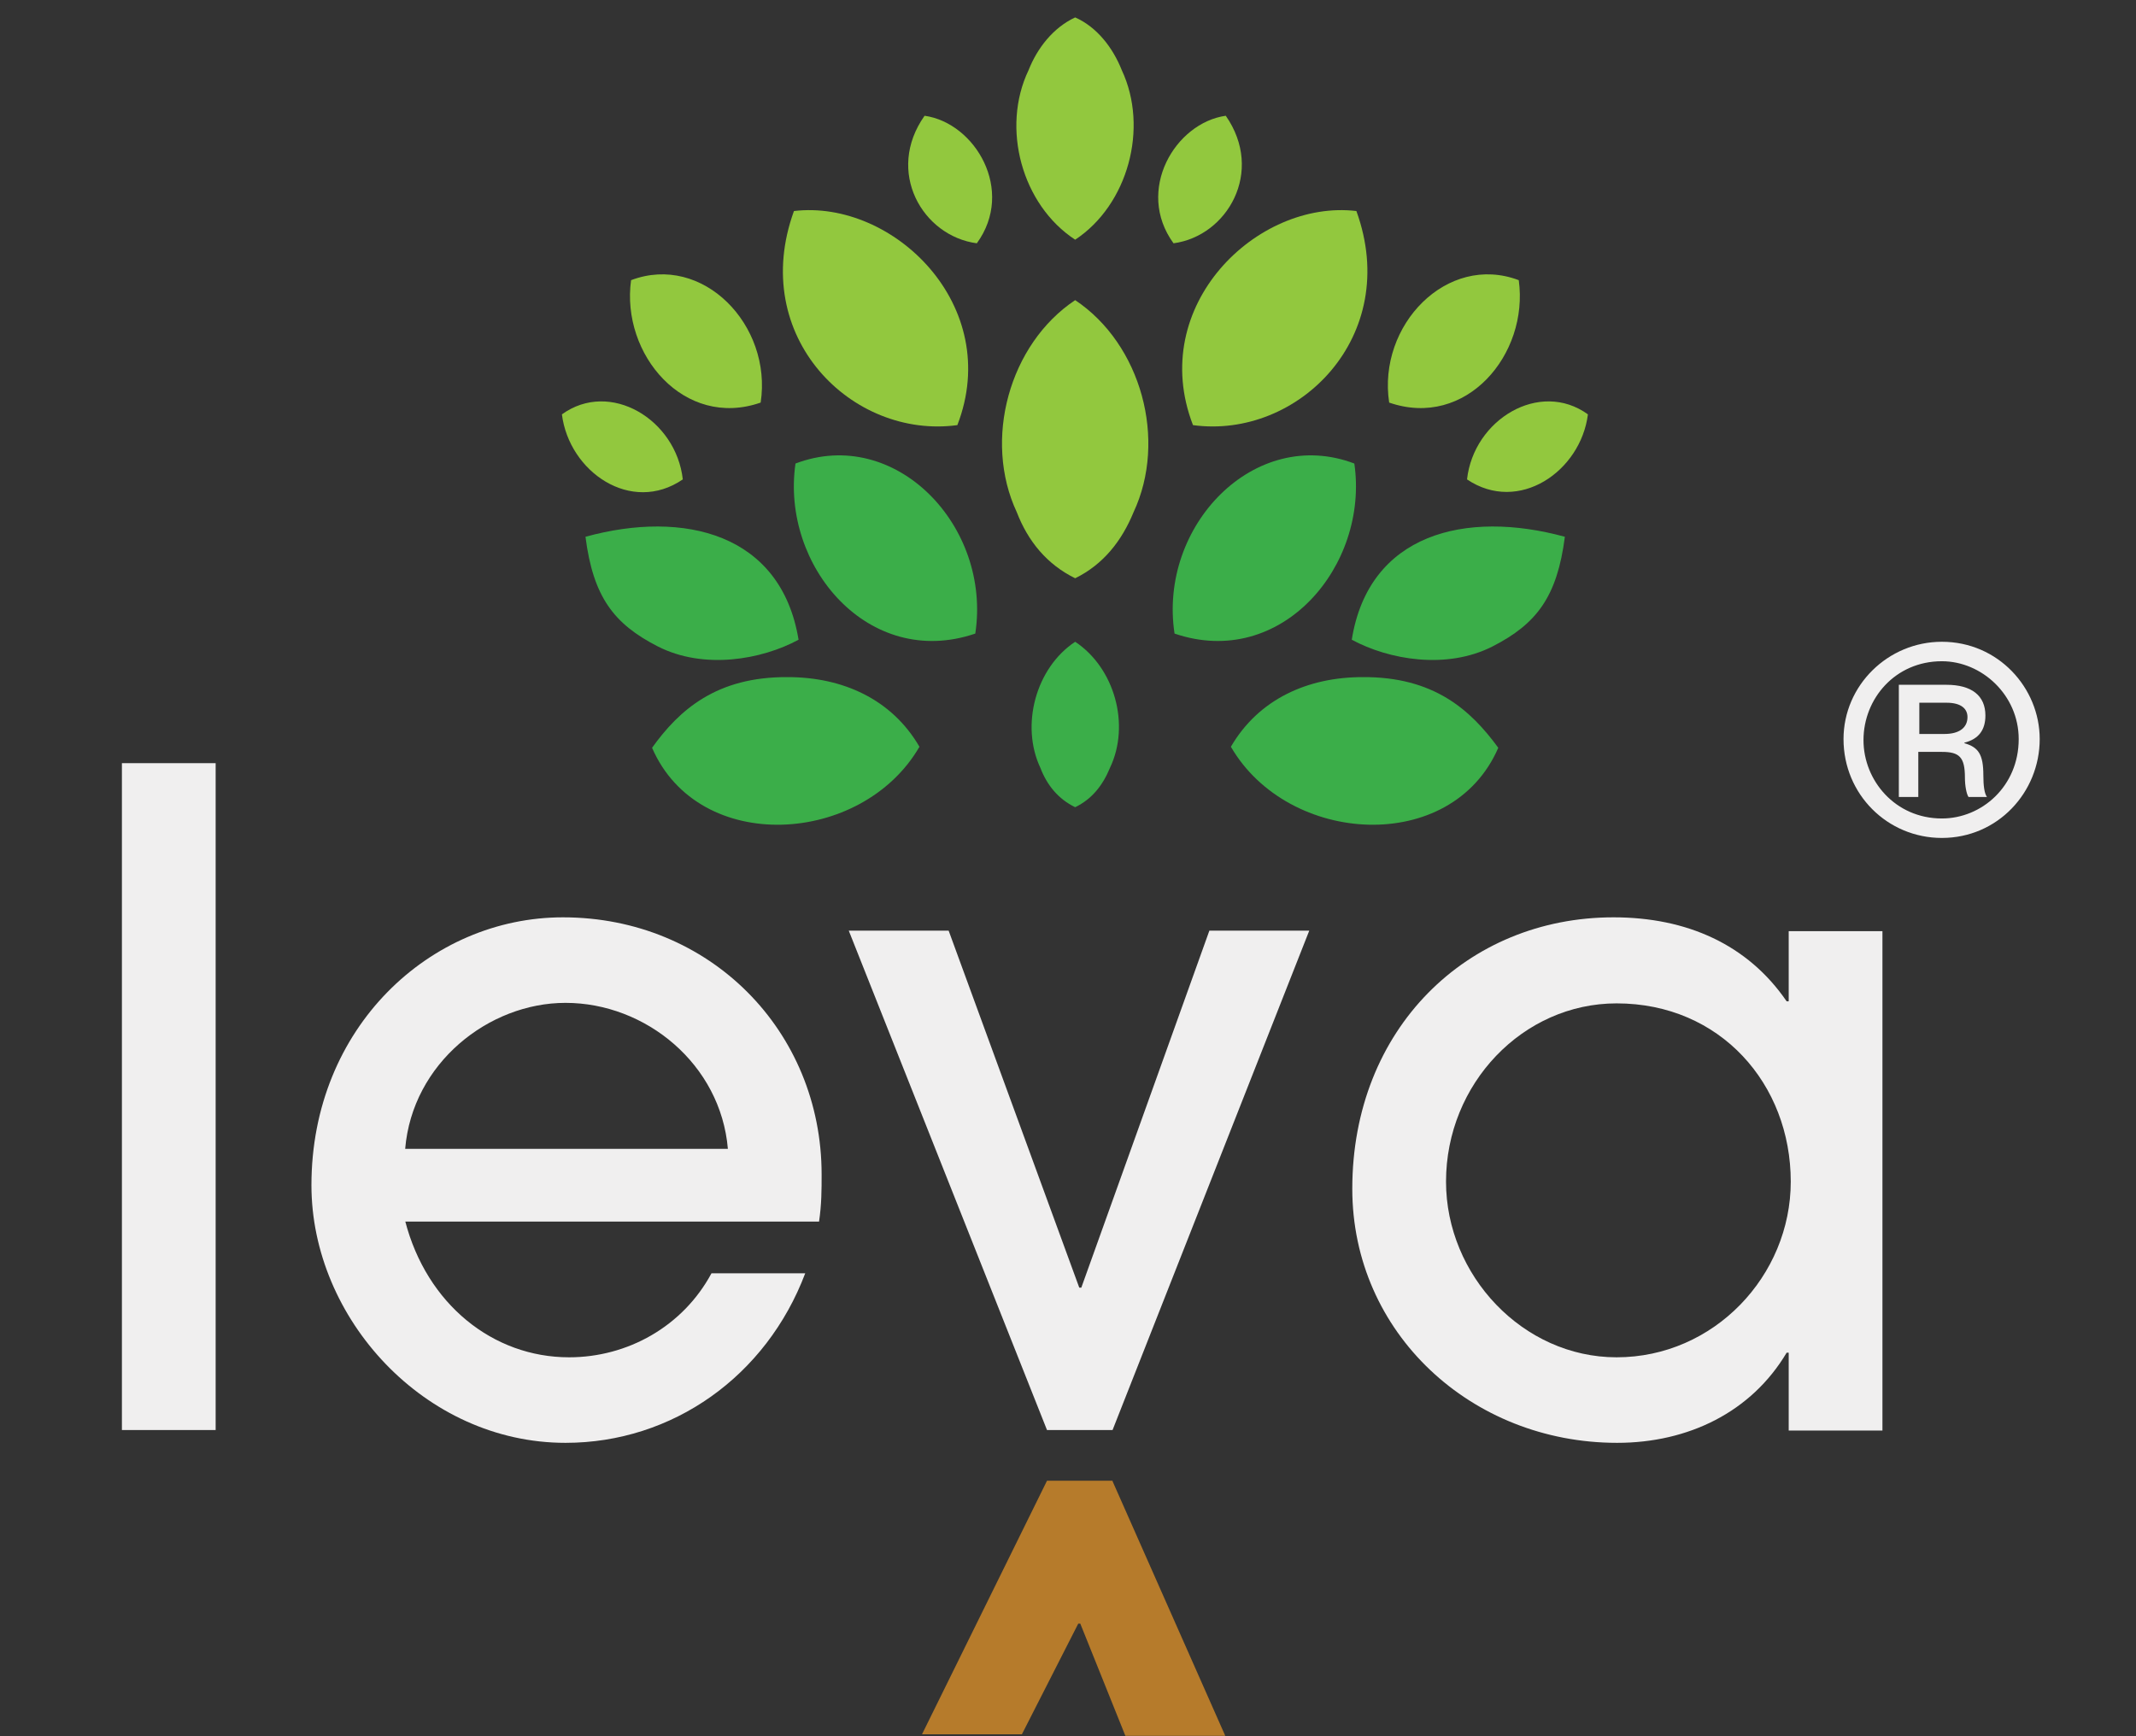
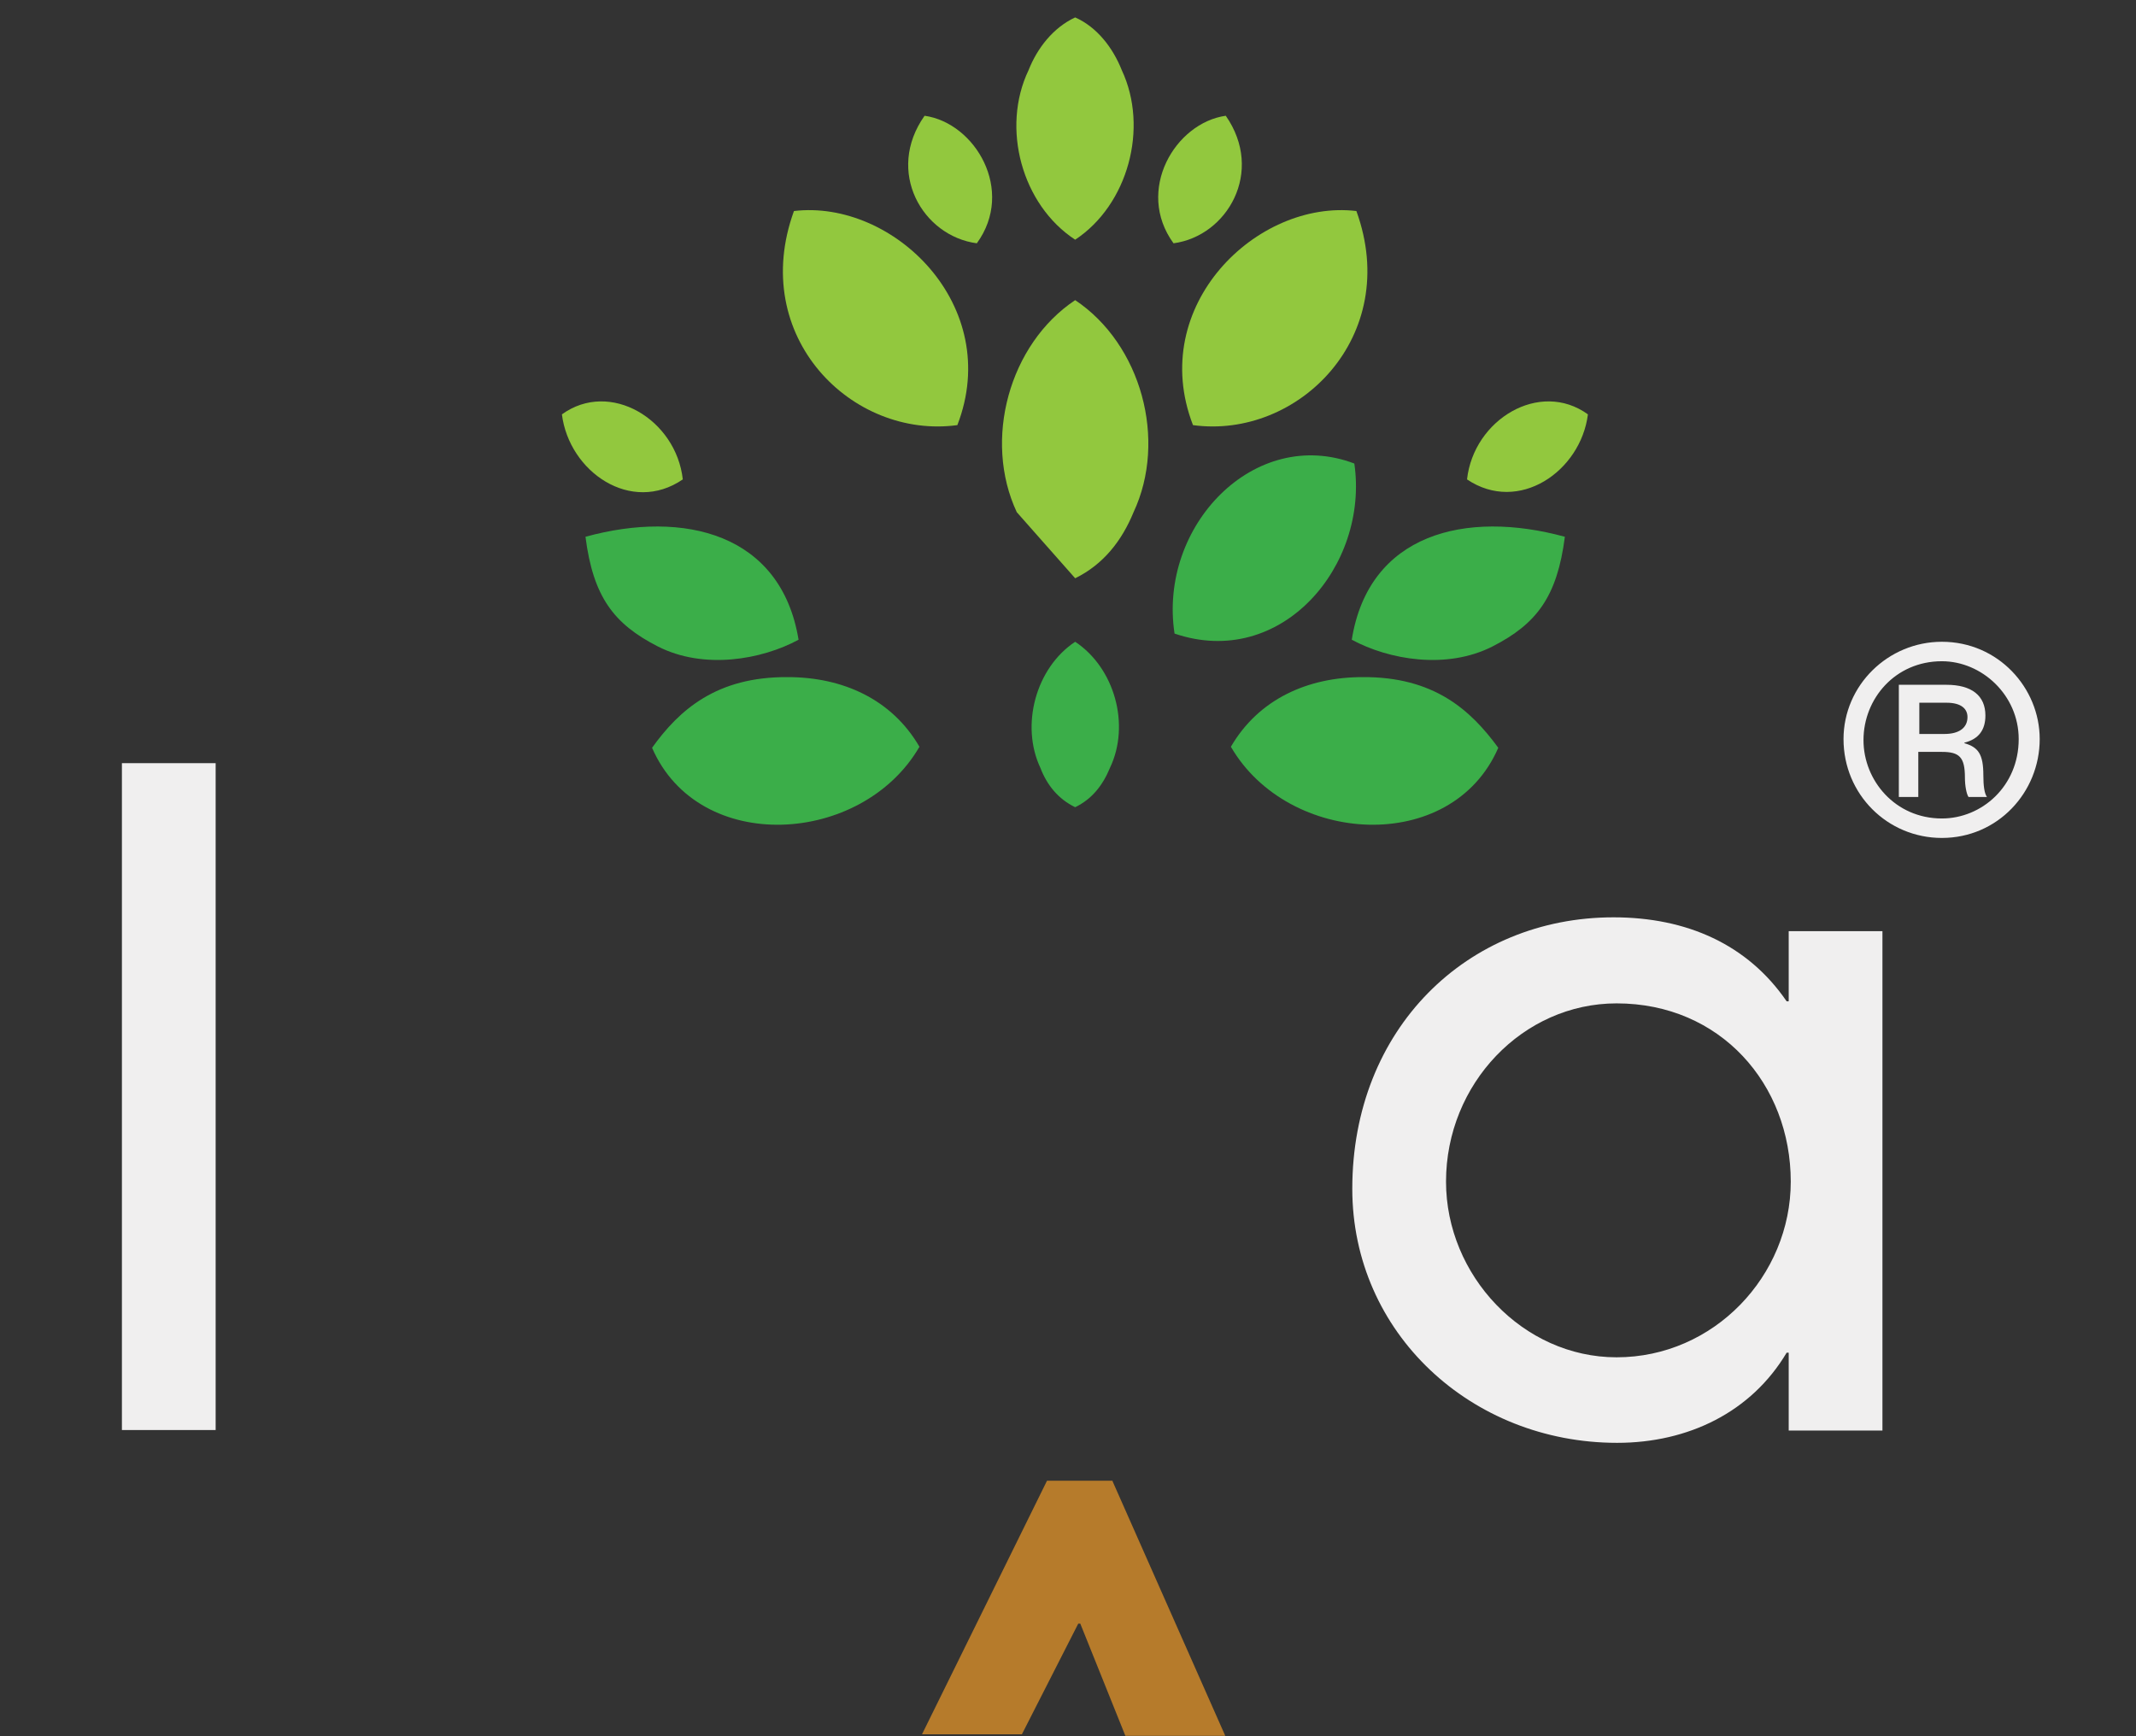
<svg xmlns="http://www.w3.org/2000/svg" version="1.2" x="0px" y="0px" viewBox="0 0 417 339" overflow="visible" xml:space="preserve">
  <rect x="0" y="0" width="417" height="339" fill="#333333" stroke="none" />
  <g id="Guides_For_Artboard">
</g>
  <g id="Layer_1">
    <g id="Layer_15">
	</g>
    <g id="Layer_14">
      <path fill-rule="evenodd" fill="#92C83E" d="M186.9,83c9-23.3-12.5-44.1-31.9-41.8C146.1,65.7,166.3,85.8,186.9,83L186.9,83z     M232.9,83c-9-23.3,12.5-44.1,31.9-41.8C273.7,65.7,253.4,85.8,232.9,83z" />
    </g>
    <g id="Layer_13">
-       <path fill-rule="evenodd" fill="#92C83E" d="M209.9,112.9c5.5-2.7,9.1-7.3,11.4-12.9c6.6-14.1,1.5-32.8-11.4-41.4    c-12.9,8.6-18,27.3-11.4,41.4C200.7,105.7,204.4,110.2,209.9,112.9z" />
+       <path fill-rule="evenodd" fill="#92C83E" d="M209.9,112.9c5.5-2.7,9.1-7.3,11.4-12.9c6.6-14.1,1.5-32.8-11.4-41.4    c-12.9,8.6-18,27.3-11.4,41.4z" />
      <path fill="#F0EFEF" d="M23.8,279.2V149h18.3v130.2H23.8z" />
-       <path fill="#F0EFEF" d="M79.1,238.4c4.2,16.2,17.1,26.6,32,26.6c11.4,0,22.2-6,27.8-16.4h18.3c-7.6,20.1-25.9,33.1-46.8,33.1    c-27.5,0-49.6-24.3-49.6-50.3c0-30.8,23.2-52.3,49.1-52.3c28.7,0,50.5,22.2,50.5,50.2c0,3,0,5.8-0.5,9.2H79.1z M142.1,224.3    c-1.4-16.5-16-28.5-31.7-28.5c-15,0-29.9,11.8-31.3,28.5H142.1z" />
-       <path fill="#F0EFEF" d="M204.4,279.2l-38.7-97.5h19.5l25.5,69.7h0.4l25-69.7h19.5l-38.4,97.5H204.4z" />
      <path fill="#F0EFEF" d="M349.2,279.2v-15.1h-0.4c-6.9,11.6-19.2,17.6-33.1,17.6c-28.5,0-51.7-21.5-51.7-49.6c0-31.2,22.4-53,51-53    c14.3,0,26.2,5.3,33.8,16.4h0.4v-13.7h18.3v97.5H349.2z M349.6,230.7c0-19-13.7-34.8-34-34.8c-18.3,0-33.3,15.7-33.3,34.8    c0,18.3,15,34.3,33.3,34.3C334.6,265,349.6,249.1,349.6,230.7z" />
      <g>
        <path fill="#F0EFEF" d="M359.9,144.3c0-10.5,8.7-19,19.2-19c11,0,19.1,9,19.1,19c0,10.4-8.2,19.3-19.1,19.3     C368.5,163.6,359.9,155.1,359.9,144.3z M394.1,144.3c0-8.6-7.2-15.2-15-15.2c-9.1,0-15.3,7.3-15.3,15.4c0,7.9,6.2,15.3,15.3,15.3     C386.9,159.8,394.1,153.5,394.1,144.3z M384.3,155.6c-0.4-0.6-0.7-2.2-0.7-3.8c0-4-1.1-5-4.5-5h-4.6v8.8h-3.8v-21.9h9.3     c4.9,0,7.6,2.1,7.6,6c0,2.8-1.3,4.6-4.1,5.3v0.1c2.7,0.8,3.7,2.1,3.7,6.3c0,2,0.2,3.5,0.7,4.2H384.3z M379.6,143.3     c3,0,4.5-1.3,4.5-3.3c0-1.6-1.2-2.8-4.1-2.8h-5.3v6.1H379.6z" />
      </g>
      <path fill="#B67B2B" d="M217.2,289.2l22,49.7h-19.5l-8.8-21.9h-0.4l-11,21.6H180l24.4-49.5H217.2z" />
    </g>
    <g id="Layer_12">
-       <path fill-rule="evenodd" fill="#3BAE49" d="M190.4,123.7c3.2-21-15.6-40.6-35.1-33.2C152.4,110.5,169.6,130.8,190.4,123.7z" />
-     </g>
+       </g>
    <g id="Layer_11">
      <path fill-rule="evenodd" fill="#3BAE49" d="M127.3,146c9.1,21,41,19.1,52.2-0.2c-5.4-9.3-15-13.6-25.7-13.6    C139.9,132.1,132.6,138.6,127.3,146z" />
    </g>
    <g id="Layer_10">
      <path fill-rule="evenodd" fill="#3BAE49" d="M114.3,104.8c1.5,11.7,5.5,17,14.1,21.4c9,4.6,20.3,2.6,27.5-1.3    C152.5,104.2,133.6,99.5,114.3,104.8L114.3,104.8z M305.5,104.8c-1.5,11.7-5.5,17-14.1,21.4c-9,4.6-20.3,2.6-27.5-1.3    C267.2,104.2,286.1,99.5,305.5,104.8z" />
    </g>
    <g id="Layer_9">
      <path fill-rule="evenodd" fill="#3BAE49" d="M229.3,123.7c-3.2-21,15.6-40.6,35.1-33.2C267.3,110.5,250.1,130.8,229.3,123.7z" />
    </g>
    <g id="Layer_8">
      <path fill-rule="evenodd" fill="#3BAE49" d="M292.5,146c-9.1,21-41,19.1-52.2-0.2c5.4-9.3,15-13.6,25.7-13.6    C279.9,132.1,287.1,138.6,292.5,146z" />
    </g>
    <g id="Layer_7">
      <path fill-rule="evenodd" fill="#92C83E" d="M209.9,46.8C220.2,40,224.3,25,219,13.7c-1.7-4.3-4.8-8.4-9.1-10.3    c-4.3,2-7.4,6-9.1,10.3C195.4,25,199.5,40,209.9,46.8z" />
    </g>
    <g id="Layer_6">
	</g>
    <g id="Layer_5">
      <path fill-rule="evenodd" fill="#92C83E" d="M286.4,93.6c10.1,6.8,22.2-1.6,23.6-12.7C300.6,74.1,287.7,81.9,286.4,93.6    L286.4,93.6z M133.3,93.6c-1.3-11.7-14.2-19.5-23.6-12.7C111.1,92.1,123.2,100.5,133.3,93.6z" />
    </g>
    <g id="Layer_4">
      <path fill-rule="evenodd" fill="#3BAE49" d="M209.9,157.6c3.3-1.6,5.4-4.3,6.8-7.7c4-8.4,0.9-19.5-6.8-24.6    c-7.7,5.1-10.7,16.3-6.8,24.6C204.4,153.3,206.6,156,209.9,157.6z" />
    </g>
    <g id="Layer_3">
-       <path fill-rule="evenodd" fill="#92C83E" d="M271.2,78.6c15,5.2,27.3-9.4,25.3-23.9C282.5,49.4,268.9,63.5,271.2,78.6L271.2,78.6z     M148.5,78.6c2.3-15.1-11.3-29.2-25.3-23.9C121.2,69.2,133.6,83.8,148.5,78.6z" />
-     </g>
+       </g>
    <g id="Layer_2">
      <path fill-rule="evenodd" fill="#92C83E" d="M190.7,47.5c7.5-10.3-0.3-23.5-10.2-24.9C172.8,33.5,180.1,46.1,190.7,47.5    L190.7,47.5z M229.1,47.5c-7.5-10.3,0.3-23.5,10.2-24.9C246.9,33.5,239.6,46.1,229.1,47.5z" />
    </g>
  </g>
</svg>